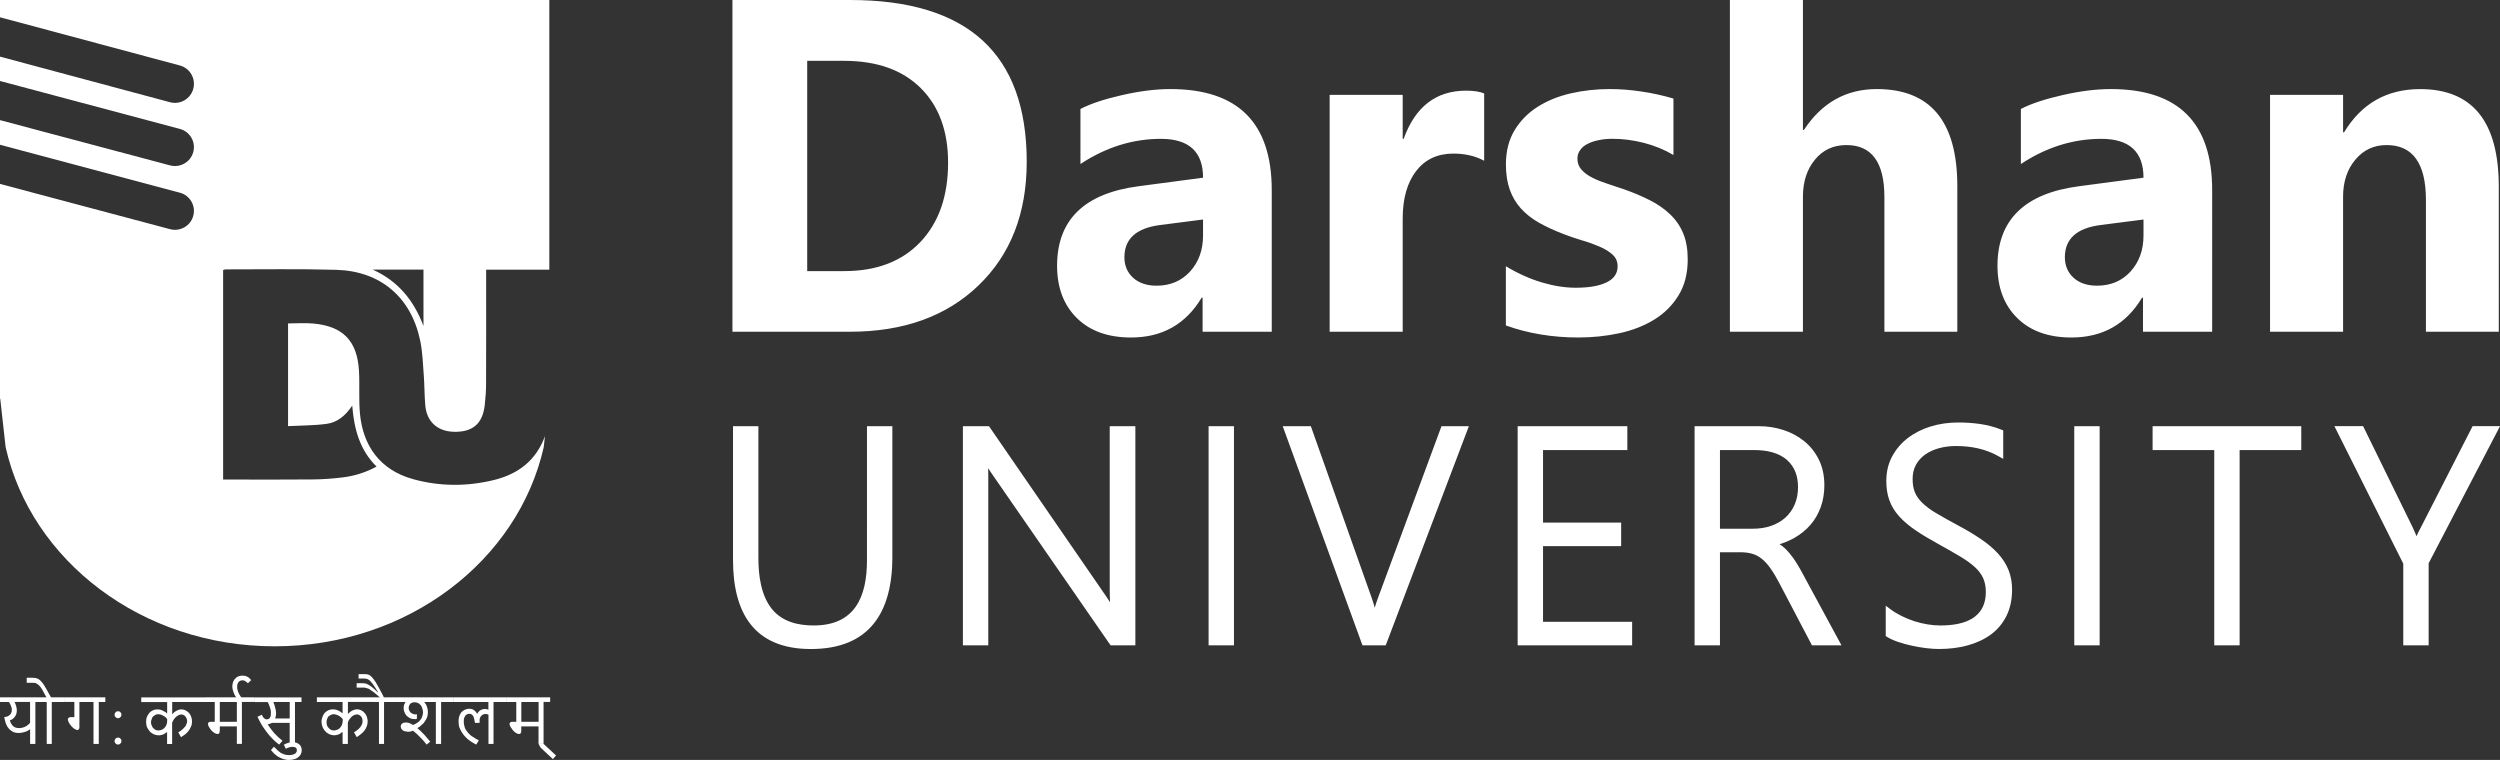
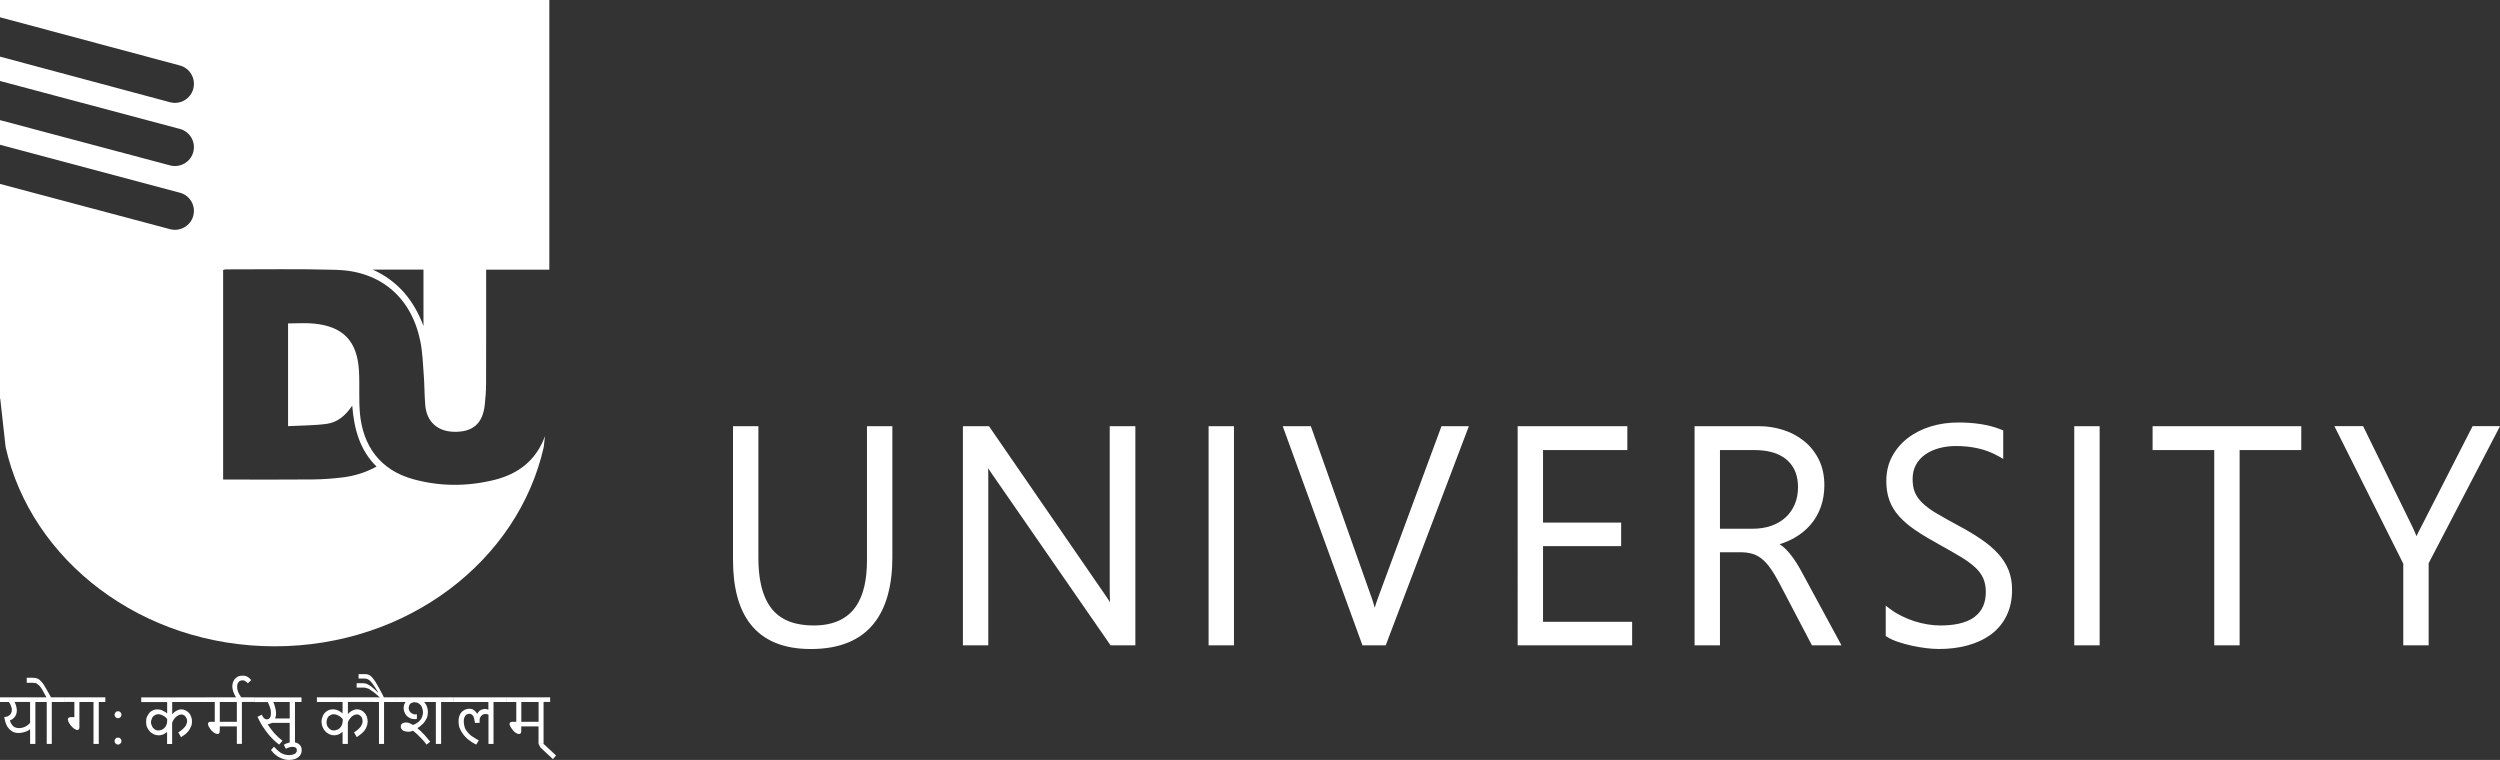
<svg xmlns="http://www.w3.org/2000/svg" version="1.0" id="Layer_1" x="0px" y="0px" viewBox="0 0 783.1 238.05" style="enable-background:new 0 0 783.1 238.05;" xml:space="preserve">
  <rect x="0" y="0" width="783.1" height="238.05" fill="#333333" stroke="none" />
  <style type="text/css">
	.st0{fill-rule:evenodd;clip-rule:evenodd;fill:#FFFFFF;}
</style>
  <g>
    <path class="st0" d="M0,0h172.07v84.47h-19.79c0,0.62,0,1.13,0,1.63c0,11.35,0.02,22.7-0.02,34.05c-0.01,2.25-0.16,4.51-0.42,6.75   c-0.67,5.87-3.83,8.53-9.76,8.35c-5.11-0.16-8.44-3.21-8.87-8.33c-0.27-3.14-0.23-6.31-0.47-9.45c-0.27-3.59-0.38-7.23-1.11-10.74   c-2.82-13.58-12.37-21.79-26.25-22.21c-11.57-0.34-23.15-0.12-34.72-0.14c-0.26,0-0.51,0.13-0.77,0.2c0,21.89,0,43.69,0,65.63   c0.78,0,1.39,0,2,0c8.7,0,17.39,0.06,26.09-0.03c3.15-0.03,6.32-0.26,9.44-0.65c3.63-0.45,7.12-1.52,10.53-3.38   c-5.27-5.21-7.03-11.73-7.62-19.09c-2.13,3.18-4.68,5.25-7.96,5.7c-3.98,0.55-8.04,0.5-12.14,0.72c0-10.94,0-21.52,0-32.17   c2.71,0,5.32-0.2,7.88,0.03c9.3,0.83,13.78,5.42,14.33,14.75c0.26,4.44-0.09,8.92,0.3,13.35c0.91,10.13,6.23,17.77,16.66,20.65   c8.42,2.33,16.96,2.33,25.44,0.24c7.69-1.9,13.16-6.29,15.86-13.71l-0.38,3.43c-8.02,35.61-42.7,62.4-84.28,62.4   c-41.58,0-76.27-26.8-84.28-62.4l-1.69-15.19H0v-0.57V57.61l53.25,14.17c3.18,0.85,6.45-1.02,7.29-4.18   c0.86-3.15-1.03-6.4-4.2-7.24L0,45.34v-7.71l53.25,14.17c3.18,0.85,6.45-1.02,7.29-4.18c0.86-3.15-1.03-6.4-4.2-7.24L0,25.37v-7.63   l53.25,14.28c3.18,0.85,6.45-1.03,7.29-4.21c0.86-3.18-1.03-6.45-4.2-7.3L0,5.41V0L0,0z M116.74,84.45   c7.77,3.49,12.81,9.43,15.91,17.66c0-6.22,0-11.95,0-17.66C127.26,84.45,122,84.45,116.74,84.45z" />
    <path class="st0" d="M173.19,237.78l-3.89-3.63l-0.59-1.12h1.58l3.89,3.62L173.19,237.78L173.19,237.78z M163.3,219.89v6.21h5.41   v-6.21H163.3L163.3,219.89z M172.33,219.89v-1.45h-13.65v1.45h3.04v6.21h-1.06c-0.14,0-0.34,0-0.39,0   c-0.14,0.06-0.27,0.06-0.34,0.13c-0.13,0.07-0.2,0.13-0.2,0.2c-0.06,0.07-0.13,0.2-0.13,0.32c0,0.21,0.07,0.41,0.2,0.66   c0.07,0.2,0.2,0.46,0.39,0.66c0.13,0.27,0.33,0.46,0.52,0.73c0.2,0.2,0.41,0.39,0.6,0.59c0.2,0.13,0.45,0.27,0.65,0.39   c0.2,0.07,0.39,0.13,0.53,0.13c0.2,0,0.32,0,0.46-0.06c0.06-0.07,0.13-0.14,0.2-0.27c0.06-0.07,0.06-0.2,0.13-0.4   c0-0.13,0-0.34,0-0.53v-1.11h5.41v5.48h1.58v-13.14H172.33L172.33,219.89z M158.68,219.89h-4.09v13.14h-1.58v-9.18   c-0.34-0.13-0.66-0.2-0.99-0.2c-0.27,0-0.53,0.07-0.79,0.2c-0.21,0.14-0.41,0.27-0.53,0.46c-0.2,0.2-0.27,0.39-0.4,0.66   c-0.07,0.27-0.07,0.52-0.07,0.79c0,0.14,0,0.2,0,0.34c0,0.13,0,0.26,0,0.33h-1.45c-0.06-0.4-0.13-0.73-0.2-1.06   c-0.06-0.33-0.2-0.66-0.26-0.93c-0.14-0.26-0.34-0.45-0.53-0.59c-0.2-0.2-0.47-0.27-0.79-0.27c-0.27,0-0.52,0.07-0.79,0.21   c-0.2,0.13-0.39,0.26-0.53,0.52c-0.13,0.2-0.26,0.46-0.33,0.79c-0.07,0.27-0.07,0.59-0.07,0.93c0,0.72,0.14,1.38,0.34,1.99   c0.25,0.59,0.66,1.11,1.06,1.58c0.45,0.53,0.92,0.93,1.51,1.25c0.53,0.4,1.18,0.73,1.79,1.06l-0.8,1.32   c-0.2-0.07-0.52-0.27-0.85-0.46c-0.39-0.2-0.8-0.47-1.2-0.79c-0.45-0.27-0.85-0.66-1.25-1.06c-0.4-0.39-0.79-0.86-1.11-1.39   c-0.34-0.45-0.59-1.06-0.86-1.65c-0.2-0.59-0.27-1.25-0.27-1.97c0-0.6,0.07-1.06,0.2-1.52c0.2-0.53,0.39-0.93,0.66-1.25   c0.34-0.34,0.66-0.6,1.06-0.8c0.46-0.2,0.86-0.33,1.38-0.33c0.39,0,0.73,0.07,1,0.13c0.26,0.14,0.52,0.27,0.72,0.46   c0.2,0.14,0.33,0.34,0.46,0.46c0.13,0.2,0.26,0.4,0.32,0.52h0.07c0.13-0.26,0.27-0.52,0.46-0.65c0.13-0.2,0.32-0.41,0.52-0.46   c0.2-0.14,0.46-0.2,0.66-0.27c0.27-0.07,0.46-0.13,0.66-0.13c0.26,0,0.45,0.06,0.65,0.06c0.2,0.07,0.34,0.14,0.53,0.2v-2.44h-10.95   v-1.45h16.62V219.89L158.68,219.89z M130.59,225.17v-1.45c-0.2,0-0.34,0.07-0.39,0.07c-0.41,0-0.66-0.07-0.93-0.21   c-0.27-0.13-0.52-0.26-0.72-0.45c-0.14-0.2-0.27-0.39-0.41-0.66c-0.06-0.27-0.13-0.53-0.13-0.73c0-0.2,0.07-0.39,0.13-0.66   c0.07-0.2,0.14-0.33,0.27-0.52c0.14-0.2,0.34-0.34,0.59-0.39c0.2-0.14,0.46-0.2,0.86-0.2c0.4,0,0.79,0.13,1.13,0.26   c0.32,0.2,0.59,0.46,0.86,0.73c0.2,0.33,0.39,0.66,0.45,1.06c0.14,0.33,0.2,0.73,0.2,1.13c0,0.4-0.06,0.72-0.2,1.11   c-0.06,0.34-0.2,0.6-0.39,0.93c-0.2,0.27-0.4,0.52-0.59,0.73c-0.2,0.2-0.46,0.4-0.72,0.52c-0.2,0.2-0.46,0.32-0.66,0.39   c-0.27,0.14-0.46,0.2-0.59,0.27c-0.39-0.27-0.73-0.46-1.13-0.59c-0.33-0.14-0.72-0.2-1.06-0.2c-0.52,0-0.92,0.13-1.18,0.32   c-0.33,0.27-0.46,0.53-0.46,0.99c0,0.2,0.07,0.46,0.2,0.66c0.14,0.2,0.27,0.34,0.47,0.53c0.2,0.13,0.46,0.2,0.73,0.27   c0.26,0.06,0.59,0.13,0.85,0.13c0.27,0,0.53,0,0.8-0.07c0.26-0.06,0.45-0.13,0.72-0.27c0.46,0.34,0.93,0.66,1.38,1.13   c0.4,0.4,0.79,0.79,1.2,1.2c0.39,0.4,0.72,0.79,1.04,1.11c0.27,0.4,0.53,0.73,0.73,0.93l1.12-0.93c-0.26-0.27-0.52-0.66-0.85-0.99   c-0.34-0.4-0.66-0.79-1-1.18c-0.39-0.41-0.79-0.73-1.12-1.13c-0.39-0.34-0.73-0.66-1.06-0.93l0,0c0.52-0.27,0.93-0.59,1.32-0.99   c0.45-0.34,0.79-0.73,1.04-1.13c0.34-0.46,0.53-0.92,0.73-1.38c0.13-0.46,0.2-1,0.2-1.45c0-0.34,0-0.66-0.07-0.93   c-0.06-0.32-0.13-0.59-0.26-0.93c-0.07-0.26-0.2-0.52-0.34-0.72c-0.2-0.27-0.32-0.46-0.46-0.66l0,0h3.63v13.14h1.65v-13.14h3.89   v-1.45h-17.74v1.45h2.7l0,0c-0.2,0.27-0.33,0.59-0.46,0.93c-0.07,0.26-0.13,0.59-0.13,0.92c0,0.46,0.06,0.93,0.27,1.32   c0.13,0.46,0.4,0.79,0.65,1.13c0.34,0.33,0.73,0.59,1.13,0.79c0.4,0.2,0.92,0.27,1.45,0.27c0.07,0,0.2,0,0.32,0   C130.32,225.24,130.45,225.17,130.59,225.17L130.59,225.17z M120.23,218.44h-1.25l-0.4-0.34c-0.46-0.39-0.93-0.79-1.32-1.13   c-0.39-0.32-0.72-0.52-1.06-0.72c-0.26-0.27-0.52-0.4-0.79-0.53c-0.2-0.06-0.46-0.13-0.66-0.2c-0.2-0.06-0.39-0.13-0.59-0.13   c-0.13,0-0.33,0-0.59,0h-1.85v-1.38h1.72c0.32,0,0.59,0,0.79,0.06c0.27,0,0.52,0.07,0.72,0.2c0.2,0.07,0.46,0.2,0.66,0.34   c0.27,0.13,0.46,0.32,0.79,0.52c0.27,0.2,0.53,0.46,0.86,0.73c0.34,0.32,0.73,0.66,1.13,1.06l0.06-0.07   c-0.39-0.59-0.72-1.13-0.99-1.58c-0.32-0.46-0.59-0.86-0.79-1.13c-0.27-0.34-0.46-0.59-0.66-0.79c-0.2-0.2-0.4-0.39-0.59-0.46   c-0.2-0.14-0.39-0.2-0.59-0.27c-0.2,0-0.4-0.07-0.66-0.07h-1.85v-1.38h1.79c0.39,0,0.72,0,0.99,0.07c0.32,0.06,0.59,0.2,0.86,0.39   c0.26,0.2,0.52,0.46,0.79,0.79c0.27,0.32,0.59,0.73,0.92,1.25c0.27,0.53,0.66,1.13,1.06,1.85c0.34,0.66,0.79,1.52,1.32,2.51   L120.23,218.44L120.23,218.44z M124.32,219.89v-1.45h-7.12v1.45h1.51v13.14h1.59v-13.14H124.32L124.32,219.89z M104.53,223.72   c-0.39,0-0.66,0.07-0.99,0.27c-0.27,0.13-0.53,0.33-0.73,0.52c-0.13,0.27-0.33,0.53-0.4,0.86c-0.06,0.27-0.13,0.53-0.13,0.86   c0,0.32,0.07,0.59,0.13,0.93c0.14,0.33,0.27,0.59,0.53,0.86c0.2,0.2,0.39,0.4,0.72,0.59c0.27,0.13,0.59,0.2,0.93,0.2   c0.32,0,0.59-0.07,0.92-0.2c0.34-0.07,0.59-0.27,0.93-0.53c0.26-0.27,0.45-0.59,0.66-0.99c0.13-0.39,0.26-0.86,0.26-1.39v-0.45   c-0.2-0.2-0.32-0.39-0.59-0.6c-0.2-0.2-0.39-0.32-0.66-0.45c-0.26-0.14-0.52-0.27-0.79-0.34   C105.06,223.79,104.8,223.72,104.53,223.72L104.53,223.72z M117.2,219.89v-1.45H99.26v1.45h8.05v3.56l0,0   c-0.14-0.13-0.34-0.27-0.53-0.4c-0.2-0.13-0.39-0.27-0.66-0.39c-0.26-0.14-0.52-0.27-0.86-0.34c-0.25-0.06-0.59-0.13-0.92-0.13   c-0.52,0-0.99,0.07-1.45,0.27c-0.39,0.2-0.79,0.46-1.13,0.79c-0.32,0.39-0.59,0.79-0.72,1.25c-0.2,0.46-0.33,0.99-0.33,1.59   c0,0.52,0.13,1.11,0.33,1.65c0.2,0.46,0.46,0.92,0.86,1.32c0.32,0.4,0.72,0.65,1.25,0.92c0.45,0.2,0.99,0.34,1.58,0.34   c0.33,0,0.66-0.07,0.93-0.14c0.26-0.06,0.52-0.2,0.72-0.27c0.2-0.13,0.39-0.26,0.52-0.39c0.14-0.06,0.27-0.2,0.41-0.25l0,0v3.76   h1.65v-6.61c0.06-0.27,0.13-0.52,0.33-0.86c0.2-0.27,0.39-0.59,0.66-0.86c0.26-0.27,0.52-0.47,0.86-0.66   c0.33-0.13,0.65-0.26,0.99-0.26c0.27,0,0.52,0.06,0.72,0.2c0.2,0.06,0.4,0.26,0.59,0.45c0.14,0.14,0.27,0.41,0.34,0.66   c0.06,0.2,0.13,0.53,0.13,0.8c0,0.26-0.07,0.59-0.13,0.85c-0.14,0.27-0.27,0.53-0.39,0.73c-0.14,0.27-0.34,0.46-0.53,0.66   c-0.2,0.2-0.39,0.4-0.59,0.52c-0.2,0.2-0.39,0.34-0.59,0.46c-0.2,0.07-0.33,0.2-0.46,0.27l0.86,1.52c0.39-0.27,0.79-0.53,1.18-0.86   c0.39-0.27,0.8-0.66,1.13-1.06c0.32-0.39,0.59-0.86,0.79-1.39c0.2-0.45,0.32-1.06,0.32-1.65c0-0.52-0.13-0.99-0.26-1.45   c-0.2-0.46-0.39-0.86-0.73-1.18c-0.26-0.34-0.59-0.59-0.99-0.8c-0.4-0.2-0.86-0.33-1.32-0.33c-0.59,0-1.12,0.2-1.65,0.46   c-0.45,0.27-0.92,0.59-1.24,1.06l0,0v-3.83H117.2L117.2,219.89z M90.75,219.89h-5.14c0.27,0.59,0.46,1.19,0.59,1.79   c0.2,0.59,0.27,1.18,0.27,1.78c0,0.27,0,0.53-0.07,0.79c-0.07,0.27-0.13,0.53-0.2,0.73v0.07h4.55V219.89L90.75,219.89z    M94.44,218.44v1.45H92.4v12.67c0.14,0.02,0.27,0.05,0.39,0.07c0.33,0.13,0.66,0.26,0.92,0.52c0.27,0.2,0.46,0.46,0.6,0.79   c0.13,0.34,0.2,0.66,0.2,1.06c0,0.41-0.07,0.8-0.27,1.2c-0.13,0.33-0.4,0.66-0.73,0.92c-0.32,0.27-0.72,0.53-1.25,0.66   c-0.45,0.14-1.05,0.27-1.65,0.27c-0.79,0-1.44-0.13-1.97-0.32c-0.59-0.21-1.11-0.46-1.58-0.73c-0.46-0.32-0.86-0.66-1.25-0.99   c-0.34-0.39-0.66-0.73-0.93-1.06l0.93-1.06c0.4,0.4,0.72,0.72,1.06,1.06c0.33,0.32,0.72,0.59,1.06,0.86   c0.4,0.2,0.79,0.39,1.18,0.52c0.4,0.14,0.92,0.2,1.45,0.2c0.4,0,0.79-0.06,1.11-0.13c0.34-0.14,0.59-0.2,0.8-0.34   c0.2-0.13,0.32-0.32,0.39-0.52c0.13-0.13,0.13-0.34,0.13-0.53c0-0.32-0.07-0.59-0.33-0.79c-0.27-0.2-0.6-0.27-1.06-0.27   c-0.27,0-0.59,0-0.93,0.14c-0.39,0.06-0.79,0.27-1.11,0.46l-0.66-1.25c0.4-0.27,0.86-0.46,1.38-0.6c0.15-0.04,0.31-0.08,0.46-0.11   v-6.16h-5.61c-0.33,0.27-0.79,0.39-1.25,0.39v0.07c0.59,0.99,1.32,1.92,2.04,2.78c0.79,0.86,1.65,1.65,2.58,2.37l-1.06,1.2   c-0.53-0.39-1.06-0.86-1.58-1.32c-0.46-0.46-0.93-0.99-1.39-1.45c-0.46-0.53-0.86-1.06-1.25-1.59c-0.33-0.52-0.72-1.06-1.06-1.51   c-0.26-0.53-0.59-1-0.85-1.52c-0.2-0.46-0.46-0.86-0.66-1.32l1.38-0.66c0.13,0.27,0.2,0.53,0.32,0.66c0.14,0.2,0.27,0.39,0.41,0.46   c0.13,0.13,0.26,0.2,0.4,0.27c0.13,0.06,0.26,0.06,0.39,0.06c0.45,0,0.79-0.13,0.99-0.52c0.27-0.34,0.32-0.79,0.32-1.39   c0-0.33,0-0.65-0.06-0.99c-0.07-0.33-0.2-0.66-0.27-0.93c-0.13-0.33-0.2-0.59-0.32-0.85c-0.14-0.27-0.27-0.53-0.34-0.73h-4.16   v-1.45H94.44L94.44,218.44z M77.66,214.02c-0.34-0.33-0.6-0.52-0.86-0.66c-0.2-0.2-0.53-0.26-0.86-0.26c-0.46,0-0.93,0.2-1.18,0.52   c-0.34,0.32-0.47,0.86-0.47,1.45c0,0.27,0,0.53,0.06,0.86c0.07,0.27,0.14,0.53,0.27,0.86c0.14,0.27,0.27,0.53,0.39,0.79   c0.2,0.34,0.34,0.59,0.59,0.86h-1.65c-0.4-0.59-0.65-1.12-0.85-1.72c-0.2-0.59-0.34-1.18-0.34-1.72c0-0.52,0.14-0.99,0.27-1.45   c0.2-0.39,0.39-0.79,0.72-1.06c0.27-0.26,0.59-0.52,1-0.66c0.39-0.13,0.79-0.2,1.18-0.2c0.59,0,1.06,0.07,1.51,0.34   c0.46,0.2,0.86,0.59,1.25,1.06L77.66,214.02L77.66,214.02z M68.85,219.89v6.21h5.34v-6.21H68.85L68.85,219.89z M79.73,219.89v-1.45   H64.3v1.45h2.97v6.21h-1.06c-0.2,0-0.34,0-0.46,0c-0.13,0.06-0.2,0.06-0.32,0.13c-0.07,0.07-0.14,0.13-0.2,0.2   c-0.07,0.07-0.07,0.2-0.07,0.32c0,0.21,0.07,0.41,0.13,0.66c0.14,0.2,0.27,0.46,0.39,0.66c0.2,0.27,0.34,0.46,0.53,0.73   c0.2,0.2,0.47,0.39,0.66,0.59c0.2,0.13,0.39,0.27,0.65,0.39c0.2,0.07,0.41,0.13,0.53,0.13c0.2,0,0.33,0,0.4-0.06   c0.13-0.07,0.2-0.14,0.27-0.27c0.06-0.07,0.06-0.2,0.06-0.4c0.07-0.13,0.07-0.34,0.07-0.53v-1.11h5.34v5.48h1.58v-13.14H79.73   L79.73,219.89z M49.59,223.72c-0.4,0-0.72,0.07-0.99,0.27c-0.33,0.13-0.52,0.33-0.72,0.52c-0.2,0.27-0.34,0.53-0.39,0.86   c-0.14,0.27-0.2,0.53-0.2,0.86c0,0.32,0.06,0.59,0.2,0.93c0.13,0.33,0.26,0.59,0.45,0.86c0.2,0.2,0.46,0.4,0.73,0.59   c0.32,0.13,0.59,0.2,0.99,0.2c0.27,0,0.59-0.07,0.93-0.2c0.26-0.07,0.59-0.27,0.85-0.53c0.27-0.27,0.53-0.59,0.66-0.99   c0.2-0.39,0.27-0.86,0.27-1.39v-0.45c-0.13-0.2-0.33-0.39-0.52-0.6c-0.2-0.2-0.46-0.32-0.73-0.45c-0.2-0.14-0.46-0.27-0.72-0.34   C50.12,223.79,49.86,223.72,49.59,223.72L49.59,223.72z M64.3,219.89H53.94v3.83h0.07c0.33-0.46,0.73-0.79,1.25-1.06   c0.46-0.27,0.99-0.46,1.58-0.46c0.46,0,0.93,0.13,1.32,0.33c0.4,0.21,0.72,0.46,1.06,0.8c0.26,0.33,0.52,0.72,0.66,1.18   c0.2,0.46,0.26,0.93,0.26,1.45c0,0.59-0.06,1.2-0.33,1.65c-0.2,0.53-0.46,1-0.79,1.39c-0.34,0.4-0.66,0.79-1.06,1.06   c-0.46,0.33-0.86,0.59-1.25,0.86l-0.86-1.52c0.13-0.07,0.27-0.2,0.46-0.27c0.2-0.13,0.4-0.27,0.59-0.46   c0.2-0.13,0.4-0.33,0.59-0.52c0.2-0.2,0.39-0.39,0.59-0.66c0.14-0.2,0.27-0.46,0.34-0.73c0.13-0.26,0.2-0.59,0.2-0.85   c0-0.27-0.07-0.6-0.14-0.8c-0.13-0.26-0.26-0.52-0.4-0.66c-0.13-0.2-0.32-0.39-0.52-0.45c-0.27-0.14-0.46-0.2-0.73-0.2   c-0.32,0-0.66,0.13-0.99,0.26c-0.32,0.2-0.59,0.39-0.86,0.66c-0.26,0.27-0.52,0.59-0.66,0.86c-0.2,0.34-0.33,0.59-0.4,0.86v6.61   h-1.58v-3.76H52.3c-0.06,0.06-0.2,0.2-0.33,0.25c-0.2,0.14-0.32,0.27-0.59,0.39c-0.2,0.07-0.4,0.21-0.73,0.27   c-0.26,0.07-0.59,0.14-0.92,0.14c-0.53,0-1.13-0.14-1.59-0.34c-0.45-0.27-0.92-0.52-1.24-0.92c-0.34-0.41-0.66-0.86-0.86-1.32   c-0.2-0.53-0.27-1.13-0.27-1.65c0-0.6,0.07-1.13,0.27-1.59c0.2-0.46,0.45-0.86,0.79-1.25c0.27-0.33,0.66-0.59,1.11-0.79   c0.41-0.2,0.86-0.27,1.39-0.27c0.33,0,0.66,0.07,0.99,0.13c0.27,0.07,0.59,0.2,0.79,0.34c0.27,0.13,0.53,0.27,0.73,0.39   c0.2,0.13,0.32,0.27,0.45,0.4h0.07v-3.56h-8.12v-1.45H64.3V219.89L64.3,219.89z M37,233.23c-0.34,0-0.6-0.14-0.8-0.34   c-0.2-0.2-0.32-0.45-0.32-0.79c0-0.27,0.13-0.52,0.32-0.72c0.2-0.27,0.47-0.34,0.8-0.34c0.26,0,0.52,0.07,0.72,0.34   c0.27,0.2,0.32,0.45,0.32,0.72c0,0.34-0.06,0.59-0.32,0.79C37.53,233.09,37.26,233.23,37,233.23L37,233.23z M37,224.98   c-0.34,0-0.6-0.13-0.8-0.34c-0.2-0.2-0.32-0.45-0.32-0.79c0-0.27,0.13-0.52,0.32-0.72c0.2-0.27,0.47-0.34,0.8-0.34   c0.26,0,0.52,0.07,0.72,0.34c0.27,0.2,0.32,0.45,0.32,0.72c0,0.34-0.06,0.59-0.32,0.79C37.53,224.85,37.26,224.98,37,224.98   L37,224.98z M32.98,219.89h-2.04v13.14h-1.65v-13.14h-4.42v7.59c0,0.07,0,0.2,0,0.32c0,0.14,0,0.27-0.06,0.41   c-0.07,0.13-0.14,0.26-0.2,0.33c-0.14,0.07-0.27,0.13-0.39,0.13c-0.2,0-0.39-0.06-0.6-0.2c-0.2-0.06-0.4-0.26-0.65-0.4   c-0.2-0.2-0.39-0.39-0.66-0.66c-0.2-0.26-0.34-0.45-0.53-0.72c-0.13-0.27-0.26-0.46-0.4-0.73c-0.06-0.2-0.13-0.46-0.13-0.59   c0-0.2,0.07-0.33,0.13-0.4c0.07-0.13,0.2-0.2,0.34-0.27c0.13,0,0.32-0.07,0.52-0.07c0.2,0,0.46,0,0.73,0h0.32v-4.75h-3.1v-1.45   h12.8V219.89L32.98,219.89z M15.96,218.44h-1.4l-0.78-1.39c-0.33-0.72-0.72-1.25-0.99-1.71c-0.33-0.41-0.59-0.73-0.93-0.93   c-0.26-0.27-0.52-0.39-0.79-0.46c-0.26,0-0.52-0.07-0.86-0.07H8.37v-1.58h1.79c0.32,0,0.72,0.07,0.99,0.07   c0.32,0.06,0.59,0.2,0.86,0.32c0.32,0.2,0.59,0.39,0.86,0.73c0.26,0.26,0.52,0.59,0.85,1.06c0.27,0.45,0.6,0.99,0.93,1.58   c0.4,0.66,0.79,1.39,1.25,2.24L15.96,218.44L15.96,218.44z M20.18,219.89v-1.45h-7.06v1.45h1.52v13.14h1.58v-13.14H20.18   L20.18,219.89z M4.55,219.89c0.2,0.4,0.4,0.79,0.52,1.32c0.14,0.46,0.2,0.92,0.2,1.38c0,0.34-0.06,0.59-0.13,0.93   c-0.07,0.32-0.2,0.59-0.4,0.86c-0.2,0.32-0.39,0.52-0.66,0.72c-0.27,0.27-0.59,0.4-0.99,0.53c0.13,0.46,0.27,0.79,0.46,1.11   c0.2,0.34,0.4,0.6,0.66,0.8c0.2,0.2,0.52,0.32,0.79,0.39c0.32,0.13,0.65,0.13,0.99,0.13c0.32,0,0.66,0,0.99-0.13   c0.32-0.07,0.66-0.14,0.99-0.34c0.27-0.13,0.53-0.33,0.79-0.52c0.27-0.2,0.46-0.39,0.66-0.66v-6.54H4.55L4.55,219.89z    M13.12,219.89v-1.45H0v1.45h2.77c0.2,0.27,0.33,0.46,0.45,0.73c0.14,0.26,0.2,0.45,0.27,0.72c0.13,0.2,0.13,0.39,0.2,0.59   c0,0.2,0,0.4,0,0.53c0,0.27,0,0.52-0.13,0.72c-0.07,0.27-0.2,0.46-0.39,0.66c-0.2,0.2-0.4,0.34-0.73,0.53   c-0.32,0.13-0.66,0.2-1.11,0.26c0.13,0.66,0.26,1.27,0.45,1.86c0.2,0.59,0.46,1.11,0.86,1.58c0.34,0.46,0.79,0.79,1.32,1.13   c0.52,0.27,1.18,0.4,1.97,0.4c0.34,0,0.73-0.07,1.06-0.13c0.32-0.07,0.66-0.14,0.99-0.27c0.27-0.07,0.53-0.2,0.79-0.34   c0.27-0.13,0.46-0.32,0.66-0.45l0,0v4.62h1.65v-13.14H13.12z" />
    <path class="st0" d="M279.53,174.39c0,17.39-7.1,28.91-25.55,28.91c-17.71,0-24.37-11.26-24.37-27.87V133.5h7.95v41.37   c0,5.31,0.79,11.64,4.25,15.91c3.22,3.97,8.14,5.14,13.06,5.14c12.78,0,16.7-8.76,16.7-20.4V133.5h7.95V174.39L279.53,174.39z    M309.54,146.68c0.03,0.92,0.03,1.84,0.03,2.75v52.71h-7.95V133.5h8.17l36.8,53.44c0.37,0.57,0.75,1.14,1.11,1.71   c0-0.09-0.01-0.17-0.01-0.26c-0.06-1.43-0.08-2.86-0.08-4.29V133.5h8.03v68.65h-7.76l-37.43-54.09   C310.14,147.6,309.83,147.15,309.54,146.68L309.54,146.68z M386.53,202.15h-7.95V133.5h7.95V202.15L386.53,202.15z M430.62,190.37   c0.28-0.99,0.61-1.96,0.96-2.92l19.95-53.95h8.58l-26.05,68.65h-7.28L401.8,133.5h8.81l19.15,54.04   C430.09,188.47,430.37,189.42,430.62,190.37L430.62,190.37z M483.34,140.97v22.73h24.47v7.38h-24.47v23.69h27.91v7.37h-35.86V133.5   h34.36v7.47H483.34L483.34,140.97z M538.76,172.99v29.15h-7.95V133.5h20.13c2.58,0,5.12,0.37,7.58,1.16   c2.38,0.76,4.59,1.9,6.54,3.46c1.97,1.58,3.52,3.53,4.65,5.79c1.25,2.52,1.75,5.28,1.75,8.08c0,2.32-0.33,4.64-1.12,6.83   c-0.74,2.04-1.8,3.92-3.22,5.56c-1.43,1.66-3.13,3.01-5.02,4.09c-1.48,0.84-3.04,1.5-4.66,1.99c0.3,0.19,0.59,0.4,0.87,0.62   c0.85,0.67,1.6,1.45,2.29,2.28c0.79,0.94,1.49,1.95,2.14,2.98c0.78,1.24,1.49,2.51,2.16,3.79l11.93,22.02h-9.25l-10.31-19.66   c-0.84-1.6-1.77-3.19-2.83-4.66c-0.77-1.06-1.67-2.1-2.71-2.9c-0.87-0.67-1.84-1.18-2.9-1.48c-1.16-0.33-2.36-0.46-3.57-0.46   H538.76L538.76,172.99z M607.31,203.29c-1.29,0-2.6-0.11-3.88-0.26c-1.52-0.18-3.02-0.44-4.51-0.76c-1.47-0.32-2.93-0.72-4.36-1.2   c-1.19-0.4-2.39-0.9-3.46-1.57l-0.41-0.26v-9.52l1.39,1.05c1.11,0.84,2.33,1.56,3.57,2.18c1.3,0.64,2.64,1.19,4.02,1.64   c1.35,0.43,2.73,0.76,4.13,0.99c1.31,0.22,2.64,0.34,3.97,0.34c3.56,0,7.92-0.49,10.83-2.75c2.49-1.94,3.44-4.64,3.44-7.74   c0-1.46-0.22-2.96-0.82-4.3c-0.59-1.32-1.48-2.45-2.54-3.43c-1.38-1.27-2.97-2.36-4.57-3.32c-2.21-1.32-4.44-2.6-6.7-3.84   c-2.52-1.39-5.04-2.84-7.41-4.46c-1.86-1.26-3.65-2.71-5.15-4.39c-1.3-1.46-2.35-3.12-3.02-4.97c-0.7-1.93-0.96-4-0.96-6.05   c0-2.7,0.54-5.31,1.82-7.69c1.22-2.27,2.86-4.19,4.9-5.76c2.15-1.65,4.57-2.83,7.15-3.63c2.81-0.87,5.73-1.25,8.67-1.25   c4.52,0,9.34,0.52,13.54,2.26l0.54,0.22v8.93l-1.3-0.75c-4.12-2.38-8.73-3.29-13.46-3.29c-1.82,0-3.63,0.2-5.39,0.69   c-1.55,0.43-3.02,1.07-4.33,2c-1.19,0.85-2.16,1.91-2.86,3.2c-0.74,1.36-1.04,2.87-1.04,4.41c0,1.4,0.16,2.87,0.7,4.18   c0.51,1.25,1.33,2.34,2.29,3.28c1.27,1.25,2.78,2.31,4.31,3.22c2.22,1.32,4.48,2.57,6.75,3.79c2.52,1.35,5.03,2.8,7.39,4.41   c1.93,1.32,3.79,2.82,5.36,4.56c1.38,1.53,2.51,3.25,3.27,5.17c0.77,1.95,1.08,4,1.08,6.09c0,2.8-0.47,5.58-1.71,8.11   c-1.14,2.34-2.75,4.31-4.83,5.86c-2.18,1.62-4.67,2.73-7.28,3.45C613.47,202.97,610.38,203.29,607.31,203.29L607.31,203.29z    M657.69,202.15h-7.95V133.5h7.95V202.15L657.69,202.15z M701.54,140.97v61.18h-7.95v-61.18h-19.31v-7.47h46.57v7.47H701.54   L701.54,140.97z M760.75,176.43v25.71h-7.95v-25.58l-21.57-43.07h8.99l15.55,31.74c0.28,0.57,0.53,1.16,0.77,1.74   c0.14,0.33,0.27,0.66,0.4,0.99c0.02-0.05,0.04-0.09,0.06-0.14c0.4-0.87,0.83-1.73,1.28-2.55l16.24-31.78h8.59L760.75,176.43   L760.75,176.43z M538.76,140.97v24.65h10.22c1.99,0,3.98-0.26,5.86-0.92c1.66-0.58,3.18-1.44,4.48-2.63   c1.25-1.14,2.19-2.51,2.86-4.07c0.74-1.71,1.03-3.57,1.03-5.42c0-3.31-0.94-6.27-3.45-8.49c-2.77-2.46-6.69-3.11-10.27-3.11H538.76   z" />
-     <path class="st0" d="M229.43,103.91V0h36.83c36.9,0,55.35,16.87,55.35,50.66c0,16.18-5.05,29.09-15.11,38.76   c-10.07,9.67-23.47,14.49-40.24,14.49H229.43L229.43,103.91z M252.85,19.05v65.87h11.6c10.14,0,18.08-3.04,23.87-9.13   c5.76-6.09,8.66-14.37,8.66-24.86c0-9.89-2.87-17.68-8.58-23.35c-5.74-5.69-13.75-8.53-24.09-8.53H252.85L252.85,19.05z    M398.36,103.91H376.7V93.25h-0.3c-4.97,8.31-12.34,12.47-22.11,12.47c-7.2,0-12.86-2.03-16.99-6.11   c-4.13-4.08-6.18-9.55-6.18-16.35c0-14.39,8.53-22.71,25.57-24.93l20.16-2.67c0-8.11-4.4-12.17-13.21-12.17   c-8.83,0-17.24,2.62-25.2,7.89V34.13c3.19-1.66,7.54-3.09,13.08-4.35c5.52-1.26,10.56-1.88,15.11-1.88   c21.15,0,31.73,10.56,31.73,31.66V103.91L398.36,103.91z M376.84,73.76v-5l-13.48,1.73c-7.44,0.97-11.15,4.33-11.15,10.09   c0,2.6,0.89,4.75,2.7,6.41c1.83,1.66,4.28,2.5,7.37,2.5c4.3,0,7.79-1.48,10.51-4.45C375.48,82.07,376.84,78.31,376.84,73.76   L376.84,73.76z M464.9,50.36c-2.77-1.51-5.99-2.25-9.65-2.25c-4.97,0-8.85,1.83-11.67,5.47c-2.79,3.66-4.2,8.61-4.2,14.89v35.44   h-22.88v-74.2h22.88v13.78h0.3c3.64-10.07,10.14-15.09,19.56-15.09c2.42,0,4.3,0.3,5.66,0.87V50.36L464.9,50.36z M471.7,101.95   V83.4c3.78,2.28,7.54,3.96,11.28,5.07c3.73,1.11,7.27,1.66,10.61,1.66c4.06,0,7.27-0.54,9.6-1.66c2.35-1.11,3.51-2.79,3.51-5.07   c0-1.46-0.52-2.67-1.58-3.64c-1.06-0.97-2.42-1.81-4.11-2.52c-1.66-0.72-3.49-1.39-5.47-1.95c-1.98-0.59-3.88-1.24-5.71-1.95   c-2.94-1.11-5.54-2.33-7.79-3.59c-2.25-1.29-4.13-2.77-5.66-4.48c-1.51-1.68-2.67-3.64-3.46-5.86c-0.79-2.23-1.21-4.85-1.21-7.89   c0-4.16,0.91-7.74,2.72-10.73c1.81-2.99,4.23-5.44,7.25-7.35c3.02-1.91,6.48-3.31,10.36-4.2c3.88-0.89,7.94-1.34,12.14-1.34   c3.29,0,6.6,0.25,9.99,0.77c3.39,0.49,6.73,1.24,10.02,2.2v17.68c-2.92-1.71-6.01-2.97-9.32-3.81c-3.31-0.84-6.55-1.26-9.75-1.26   c-1.51,0-2.92,0.12-4.23,0.4c-1.34,0.25-2.52,0.64-3.54,1.16c-1.01,0.49-1.81,1.14-2.37,1.95c-0.59,0.79-0.87,1.71-0.87,2.72   c0,1.34,0.42,2.5,1.29,3.46c0.89,0.97,2,1.81,3.41,2.5c1.41,0.72,2.97,1.33,4.67,1.88c1.71,0.57,3.41,1.14,5.12,1.71   c3.04,1.06,5.79,2.23,8.26,3.49c2.45,1.26,4.58,2.72,6.33,4.43c1.76,1.68,3.12,3.66,4.06,5.94c0.94,2.28,1.41,4.97,1.41,8.11   c0,4.4-0.94,8.16-2.87,11.28c-1.9,3.12-4.43,5.64-7.59,7.59c-3.17,1.95-6.83,3.39-10.96,4.28c-4.13,0.89-8.41,1.34-12.86,1.34   C486.22,105.71,478.67,104.45,471.7,101.95L471.7,101.95z M613.1,103.91h-22.83V61.74c0-10.88-3.96-16.3-11.9-16.3   c-4.06,0-7.35,1.51-9.84,4.55c-2.52,3.04-3.78,6.93-3.78,11.6v42.32h-22.88V0h22.88v40.71h0.3c5.61-8.53,13.21-12.81,22.83-12.81   c16.82,0,25.23,10.14,25.23,30.42V103.91L613.1,103.91z M692.94,103.91h-21.67V93.25h-0.3c-4.97,8.31-12.34,12.47-22.11,12.47   c-7.2,0-12.86-2.03-16.99-6.11c-4.13-4.08-6.18-9.55-6.18-16.35c0-14.39,8.53-22.71,25.58-24.93l20.16-2.67   c0-8.11-4.4-12.17-13.21-12.17c-8.83,0-17.24,2.62-25.2,7.89V34.13c3.19-1.66,7.54-3.09,13.08-4.35   c5.52-1.26,10.56-1.88,15.11-1.88c21.15,0,31.73,10.56,31.73,31.66V103.91L692.94,103.91z M671.43,73.76v-5l-13.48,1.73   c-7.44,0.97-11.15,4.33-11.15,10.09c0,2.6,0.89,4.75,2.7,6.41c1.83,1.66,4.28,2.5,7.37,2.5c4.3,0,7.79-1.48,10.51-4.45   C670.07,82.07,671.43,78.31,671.43,73.76L671.43,73.76z M782.73,103.91H759.9V62.68c0-11.5-4.11-17.24-12.32-17.24   c-3.96,0-7.22,1.51-9.77,4.55c-2.57,3.04-3.86,6.93-3.86,11.6v42.32h-22.88v-74.2h22.88v11.75h0.3   c5.47-9.05,13.41-13.55,23.84-13.55c16.42,0,24.63,10.19,24.63,30.57V103.91z" />
  </g>
</svg>